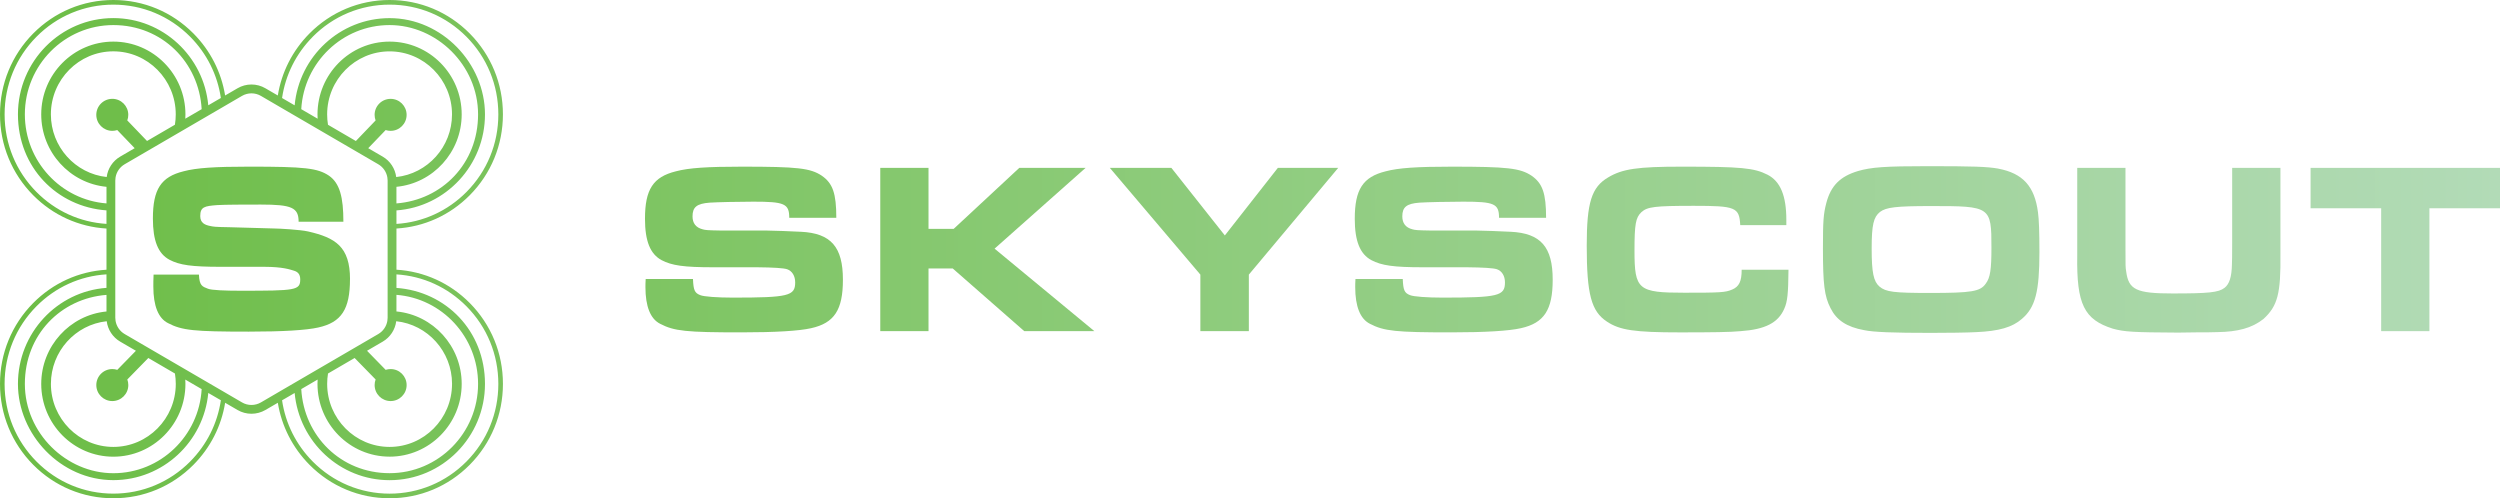
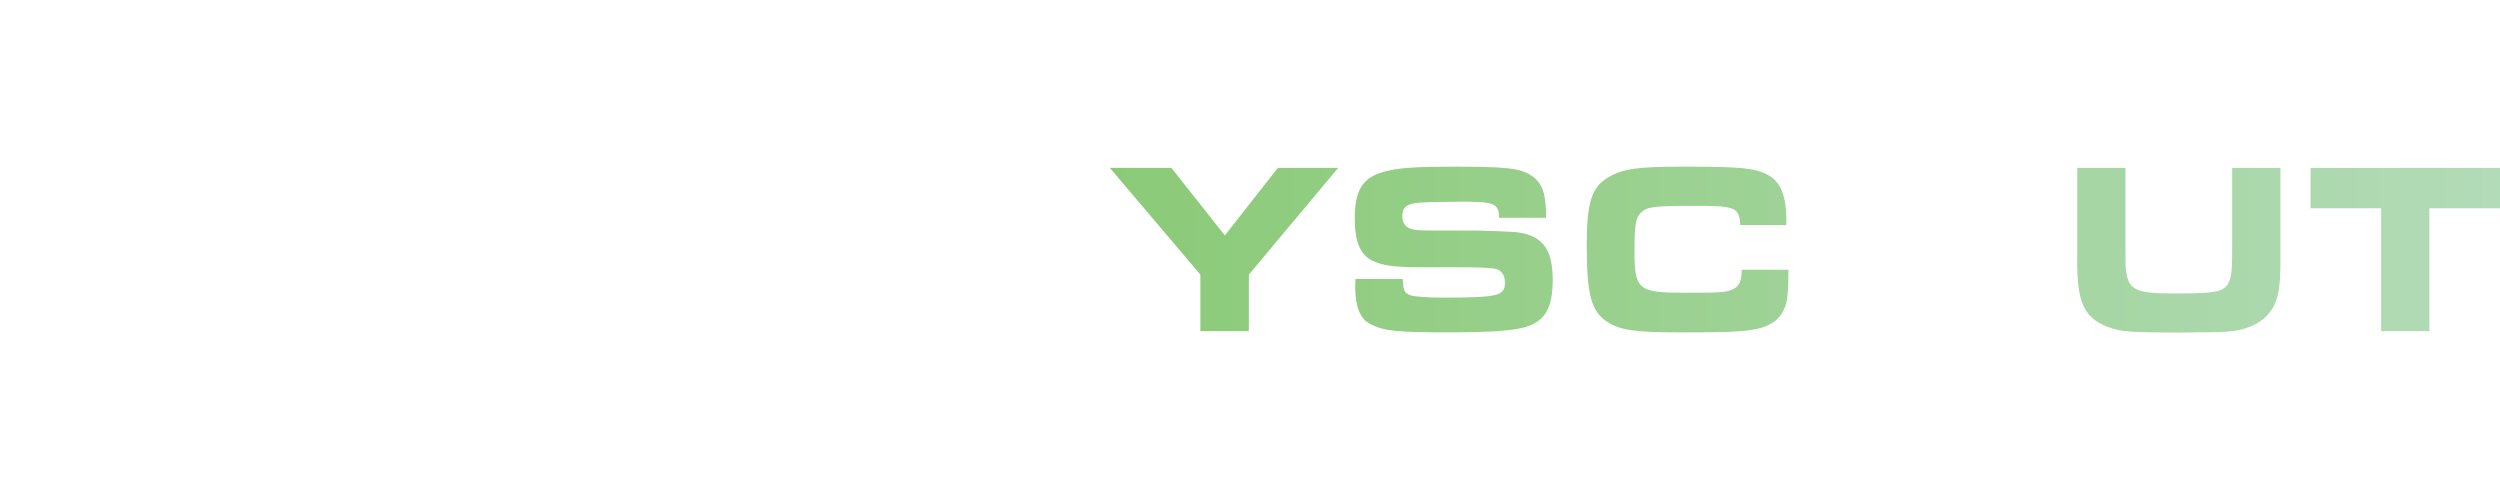
<svg xmlns="http://www.w3.org/2000/svg" id="Layer_1" data-name="Layer 1" viewBox="0 0 1454.64 289.92">
  <defs>
    <style>
      .cls-1 {
        fill: url(#New_Gradient_Swatch_copy_2);
      }
    </style>
    <linearGradient id="New_Gradient_Swatch_copy_2" data-name="New Gradient Swatch copy 2" x1="1454.64" y1="144.96" x2="0" y2="144.96" gradientUnits="userSpaceOnUse">
      <stop offset="0" stop-color="#b2dbb7" />
      <stop offset="1" stop-color="#6cbd45" />
    </linearGradient>
  </defs>
-   <path class="cls-1" d="M273.32,113.61c12.45-12.57,19.31-29.28,19.31-47.06s-6.86-34.49-19.31-47.06C260.86,6.92,244.3,0,226.69,0s-34.17,6.92-46.63,19.49c-9.85,9.94-16.2,22.47-18.42,36.07l-7.23-4.21c-2.45-1.43-5.25-2.19-8.1-2.19s-5.64.76-8.09,2.19l-7.23,4.21c-2.22-13.6-8.57-26.13-18.42-36.07C100.12,6.92,83.56,0,65.94,0S31.77,6.92,19.32,19.49C6.86,32.06,0,48.77,0,66.55s6.86,34.49,19.32,47.06c11.51,11.61,26.53,18.41,42.64,19.37v23.96c-16.12.96-31.13,7.76-42.64,19.38C6.86,188.88,0,205.6,0,223.37s6.86,34.49,19.32,47.06c12.45,12.57,29.01,19.49,46.63,19.49s34.17-6.92,46.63-19.49c9.85-9.94,16.2-22.47,18.42-36.07l7.23,4.21c2.45,1.43,5.25,2.18,8.09,2.18s5.64-.76,8.1-2.18l7.23-4.21c2.22,13.6,8.57,26.13,18.42,36.07,12.45,12.57,29.01,19.49,46.63,19.49s34.17-6.92,46.63-19.49c12.45-12.57,19.31-29.28,19.31-47.06s-6.86-34.49-19.31-47.06c-11.51-11.62-26.53-18.41-42.65-19.38v-23.96c16.12-.96,31.13-7.76,42.65-19.37ZM181.95,21.4c11.95-12.06,27.84-18.7,44.74-18.7s32.79,6.64,44.74,18.7c11.95,12.06,18.53,28.09,18.53,45.15s-6.58,33.09-18.53,45.15c-11,11.1-25.35,17.62-40.75,18.58v-7.86c28.75-2.06,51.51-26.33,51.51-55.86s-24.9-56.01-55.5-56.01c-28.84,0-52.61,22.31-55.25,50.74l-7.32-4.26c1.98-13.43,8.14-25.83,17.83-35.61ZM184.81,69.07l-9.52-5.55c1.55-27.25,24.01-48.93,51.39-48.93s51.49,23.31,51.49,51.96-20.97,49.75-47.5,51.81v-9.66c21.27-2.03,37.97-20.16,37.97-42.15,0-23.34-18.82-42.34-41.95-42.34s-41.95,18.99-41.95,42.34c0,.84.02,1.69.08,2.52ZM21.21,111.7c-11.95-12.06-18.53-28.09-18.53-45.15s6.58-33.09,18.53-45.15C33.16,9.34,49.04,2.7,65.94,2.7s32.79,6.64,44.74,18.7c9.69,9.78,15.85,22.18,17.83,35.61l-7.32,4.26c-2.64-28.42-26.41-50.74-55.25-50.74-30.6,0-55.5,25.12-55.5,56.01s22.76,53.8,51.51,55.87v7.86c-15.4-.96-29.75-7.47-40.75-18.58ZM65.94,24.21c-23.13,0-41.95,18.99-41.95,42.34,0,21.99,16.7,40.12,37.97,42.15v9.66c-26.54-2.06-47.5-24.51-47.5-51.81,0-28.65,23.09-51.96,51.49-51.96s49.84,21.68,51.39,48.93l-9.52,5.55c.05-.83.08-1.68.08-2.52,0-23.34-18.82-42.34-41.95-42.34ZM65.34,57.51c-5.14,0-9.31,4.17-9.31,9.31s4.17,9.31,9.31,9.31c1.01,0,1.98-.16,2.89-.46l10.13,10.55-8.43,4.91c-4.34,2.53-7.23,6.96-7.85,11.87-18.23-1.95-32.48-17.56-32.48-36.46,0-20.22,16.3-36.67,36.33-36.67s36.33,16.45,36.33,36.67c0,2.06-.17,4.07-.49,6.04l-16.22,9.45-11.49-11.97c.38-1.01.58-2.1.58-3.25,0-5.14-4.17-9.31-9.31-9.31ZM62.09,186.91c.63,4.92,3.51,9.35,7.85,11.87l9.14,5.32-10.84,11.1c-.91-.3-1.88-.46-2.89-.46-5.14,0-9.31,4.17-9.31,9.31s4.17,9.31,9.31,9.31,9.31-4.17,9.31-9.31c0-1.14-.21-2.24-.58-3.25l12.22-12.5,15.49,9.03c.32,1.96.49,3.98.49,6.04,0,20.22-16.3,36.67-36.33,36.67s-36.33-16.45-36.33-36.67c0-18.91,14.25-34.52,32.48-36.46ZM107.82,220.86l9.52,5.55c-1.56,27.25-24.01,48.93-51.39,48.93s-51.49-23.31-51.49-51.96,20.97-49.74,47.5-51.8v9.66c-21.27,2.03-37.97,20.16-37.97,42.15,0,23.35,18.82,42.34,41.95,42.34s41.95-18.99,41.95-42.34c0-.84-.02-1.68-.08-2.52ZM110.68,268.52c-11.95,12.06-27.84,18.7-44.74,18.7s-32.79-6.64-44.74-18.7c-11.95-12.06-18.53-28.09-18.53-45.15s6.58-33.09,18.53-45.15c11-11.11,25.35-17.62,40.75-18.58v7.86c-28.75,2.07-51.51,26.33-51.51,55.86s24.9,56.01,55.5,56.01c28.84,0,52.61-22.31,55.25-50.73l7.32,4.26c-1.98,13.43-8.14,25.83-17.83,35.61ZM160.97,228.81l-9.14,5.33c-1.67.97-3.58,1.49-5.51,1.49s-3.84-.51-5.51-1.49l-9.14-5.33-2.57-1.5-7.66-4.46-4.09-2.38-10.4-6.06-7.06-4.11-27.37-15.94c-2.82-1.64-4.73-4.46-5.28-7.62-.1-.6-.16-1.21-.16-1.84v-79.86c0-.62.05-1.23.16-1.84.54-3.16,2.46-5.98,5.28-7.62l27.36-15.94,7.06-4.11,10.4-6.06,4.09-2.38,7.66-4.46,2.57-1.5,9.14-5.33c1.67-.97,3.58-1.49,5.51-1.49s3.84.51,5.51,1.49l9.14,5.33,2.57,1.5,7.66,4.46,4.09,2.38,10.4,6.06,7.06,4.11,27.36,15.94c2.82,1.64,4.74,4.46,5.28,7.62.1.6.16,1.21.16,1.84v79.86c0,.62-.05,1.23-.16,1.84-.54,3.16-2.46,5.98-5.28,7.62l-27.36,15.94-7.06,4.11-10.4,6.06-4.09,2.38-7.66,4.46-2.57,1.5ZM226.69,265.71c23.13,0,41.95-18.99,41.95-42.34,0-21.99-16.7-40.12-37.97-42.15v-9.66c26.54,2.06,47.5,24.51,47.5,51.8,0,28.65-23.09,51.96-51.49,51.96s-49.84-21.68-51.39-48.93l9.52-5.55c-.05.83-.08,1.67-.08,2.52,0,23.35,18.82,42.34,41.95,42.34ZM263.02,223.37c0,20.22-16.3,36.67-36.33,36.67s-36.33-16.45-36.33-36.67c0-2.05.17-4.07.49-6.04l15.49-9.03,12.22,12.5c-.38,1.01-.58,2.1-.58,3.25,0,5.14,4.17,9.31,9.31,9.31s9.31-4.17,9.31-9.31-4.17-9.31-9.31-9.31c-1.01,0-1.98.16-2.89.46l-10.84-11.1,9.14-5.32c4.34-2.53,7.23-6.96,7.85-11.87,18.23,1.95,32.48,17.56,32.48,36.46ZM271.43,178.23c11.95,12.06,18.53,28.09,18.53,45.15s-6.58,33.09-18.53,45.15c-11.95,12.06-27.84,18.7-44.74,18.7s-32.79-6.64-44.74-18.7c-9.69-9.78-15.85-22.18-17.83-35.61l7.32-4.26c2.64,28.42,26.41,50.73,55.25,50.73,30.6,0,55.5-25.12,55.5-56.01s-22.76-53.8-51.51-55.86v-7.87c15.4.96,29.75,7.47,40.75,18.58ZM230.54,103.01c-.63-4.92-3.51-9.35-7.85-11.87l-8.43-4.91,10.13-10.55c.91.3,1.88.46,2.89.46,5.14,0,9.31-4.17,9.31-9.31s-4.17-9.31-9.31-9.31-9.31,4.17-9.31,9.31c0,1.14.21,2.24.58,3.25l-11.49,11.97-16.22-9.45c-.32-1.96-.49-3.98-.49-6.04,0-20.22,16.3-36.67,36.33-36.67s36.33,16.45,36.33,36.67c0,18.91-14.25,34.52-32.48,36.46Z" />
-   <path class="cls-1" d="M203.66,162.48c0-19-8.54-24.17-24.37-27.8-4.57-1.05-17.07-1.73-19.55-1.73l-26.13-.74c-9.09-.14-9.35-.32-11.29-.71-3.13-.62-5.81-1.79-5.81-5.76,0-5.39,2.48-5.84,9.91-6.41,4.41-.28,16.38-.31,25.33-.31,18.04,0,22,1.77,22,10h26.05c0-14.18-2.07-22.42-8.4-26.81-6.61-4.4-14.04-5.25-46.26-5.25-20.1,0-30.84.71-38.28,2.69-13.22,3.26-17.9,10.49-17.9,27.51,0,12.91,3.03,20.42,9.64,23.97,5.92,3.12,12.94,4.11,29.88,4.11,0,0,19-.02,25.33,0,10.85.03,14.98,1.58,17.28,2.28,2.22.67,3.6,2.09,3.6,5.02,0,6.4-2.57,6.62-34.93,6.62-8.81,0-16.66-.31-18.73-1.16-3.3-1.28-5-1.69-5.28-8.21h-26.39c-.14,1.99-.14,6.09-.14,6.94,0,11.2,2.89,18.44,8.54,21.27,8.12,4.25,15.15,4.96,46.95,4.96,19.96,0,33.6-.85,40.48-2.41,13.49-2.98,18.45-10.64,18.45-28.08Z" />
-   <path class="cls-1" d="M466.01,134.86c-4.7-.28-17.15-.71-19.64-.71h-26.13c-9.13-.14-9.68-.28-11.34-.71-4.01-1-5.95-3.56-5.95-7.55,0-5.41,2.49-7.41,9.96-7.98,4.42-.28,16.45-.57,25.44-.57,18.11,0,20.88,1.14,20.88,9.4h27.38c0-14.24-2.07-20.08-8.44-24.5-6.64-4.42-14.1-5.27-46.46-5.27-20.19,0-30.97.71-38.44,2.71-13.27,3.28-17.98,10.54-17.98,27.63,0,12.96,3.04,20.51,9.68,24.07,5.95,3.13,13,4.13,30.01,4.13h25.44q14.52.14,17.56,1.14c2.9,1,4.7,3.85,4.7,7.69,0,7.83-3.87,8.83-36.37,8.83-8.85,0-16.73-.57-18.81-1.42-3.32-1.28-4.01-2.85-4.29-9.4h-27.52c-.14,1.99-.14,3.85-.14,4.7,0,11.25,2.9,18.52,8.57,21.36,8.16,4.27,15.21,4.98,47.15,4.98,20.05,0,33.74-.85,40.65-2.42,13.55-2.99,18.53-10.68,18.53-28.2,0-19.08-6.91-27.06-24.47-27.92Z" />
-   <polygon class="cls-1" points="631.66 97.68 593.08 97.68 554.92 133.15 540.26 133.15 540.26 97.68 512.19 97.68 512.19 192.68 540.26 192.68 540.26 156.22 554.36 156.22 595.98 192.68 636.77 192.68 578.7 144.68 631.66 97.68" />
  <polygon class="cls-1" points="712.68 136.99 681.57 97.68 645.76 97.68 698.44 159.78 698.44 192.68 726.65 192.68 726.65 159.78 778.64 97.68 743.52 97.68 712.68 136.99" />
  <path class="cls-1" d="M879,134.86c-4.7-.28-17.15-.71-19.64-.71h-26.13c-9.13-.14-9.68-.28-11.34-.71-4.01-1-5.95-3.56-5.95-7.55,0-5.41,2.49-7.41,9.96-7.98,4.42-.28,16.45-.57,25.44-.57,18.11,0,20.88,1.14,20.88,9.4h27.38c0-14.24-2.07-20.08-8.44-24.5-6.64-4.42-14.1-5.27-46.46-5.27-20.19,0-30.97.71-38.44,2.71-13.27,3.28-17.98,10.54-17.98,27.63,0,12.96,3.04,20.51,9.68,24.07,5.95,3.13,13,4.13,30.01,4.13h25.44q14.52.14,17.56,1.14c2.9,1,4.7,3.85,4.7,7.69,0,7.83-3.87,8.83-36.37,8.83-8.85,0-16.73-.57-18.81-1.42-3.32-1.28-4.01-2.85-4.29-9.4h-27.52c-.14,1.99-.14,3.85-.14,4.7,0,11.25,2.9,18.52,8.57,21.36,8.16,4.27,15.21,4.98,47.15,4.98,20.05,0,33.74-.85,40.65-2.42,13.55-2.99,18.53-10.68,18.53-28.2,0-19.08-6.91-27.06-24.47-27.92Z" />
  <path class="cls-1" d="M1007.87,168.47c-3.87,1.71-6.91,1.85-27.79,1.85-26.96,0-29.04-1.71-29.04-24.5,0-15.38.69-19.23,4.01-22.36,3.46-3.13,7.6-3.7,30.56-3.7,24.34,0,26.41.85,26.96,11.25h26.82v-3.13c0-13.96-3.46-22.36-10.92-26.21-7.88-3.99-15.35-4.7-49.78-4.7-25.86,0-34.71,1.28-43,6.27-9.68,5.7-12.44,14.67-12.44,39.74,0,28.2,2.63,38.17,11.75,44.15,7.47,4.98,16.04,6.27,42.59,6.27,18.39,0,29.45-.14,35.12-.71,14.38-1,21.85-4.84,25.44-12.96,1.94-4.27,2.35-8.97,2.49-22.79h-27.24c0,6.84-1.52,9.83-5.53,11.54Z" />
-   <path class="cls-1" d="M1162.74,98.11c-6.5-1.14-14.66-1.42-41.21-1.42-24.34,0-32.77.57-40.51,2.85-10.37,3.13-15.76,8.55-18.39,18.66-1.66,6.41-1.94,10.4-1.94,26.35,0,20.79.83,27.77,4.42,34.75,3.46,6.98,9.4,10.97,19.63,12.82,5.53,1.14,16.73,1.57,38.72,1.57,8.99,0,21.29-.14,26.27-.43,13.41-.57,21.16-2.85,26.69-7.69,7.88-6.69,10.23-15.95,10.23-38.88,0-11.54-.28-19.23-.83-23.07-1.94-15.24-8.85-22.79-23.09-25.49ZM1155.41,165.05c-3.18,4.56-8.16,5.41-32.36,5.41-21.16,0-25.72-.57-29.45-3.7-3.46-2.99-4.56-8.12-4.56-22.08s1.11-18.37,4.84-21.36c3.6-2.71,9.26-3.42,29.87-3.42,34.57,0,34.98.28,34.98,24.21,0,12.68-.69,17.52-3.32,20.94Z" />
  <path class="cls-1" d="M1326.87,97.68h-28.07v43.58q0,10.54-.14,12.68c-.14,7.26-1.52,11.39-4.29,13.53-3.46,2.71-9.26,3.28-30.28,3.28s-25.58-2.14-26.96-12.82c-.41-2.56-.41-2.85-.41-13.25v-47h-28.07v51.13c-.42,28.2,4.01,37.17,20.74,42.44,6.78,1.85,11.89,2.14,37.89,2.28l10.51-.14c5.53,0,8.02,0,12.31-.14,12.03-.14,20.33-2.42,26.96-7.69,8.16-7.55,10.09-14.53,9.82-38.03v-49.85Z" />
  <polygon class="cls-1" points="1344.43 97.68 1344.43 121.18 1385.5 121.18 1385.5 192.68 1413.57 192.68 1413.57 121.18 1454.64 121.18 1454.64 97.68 1344.43 97.68" />
</svg>